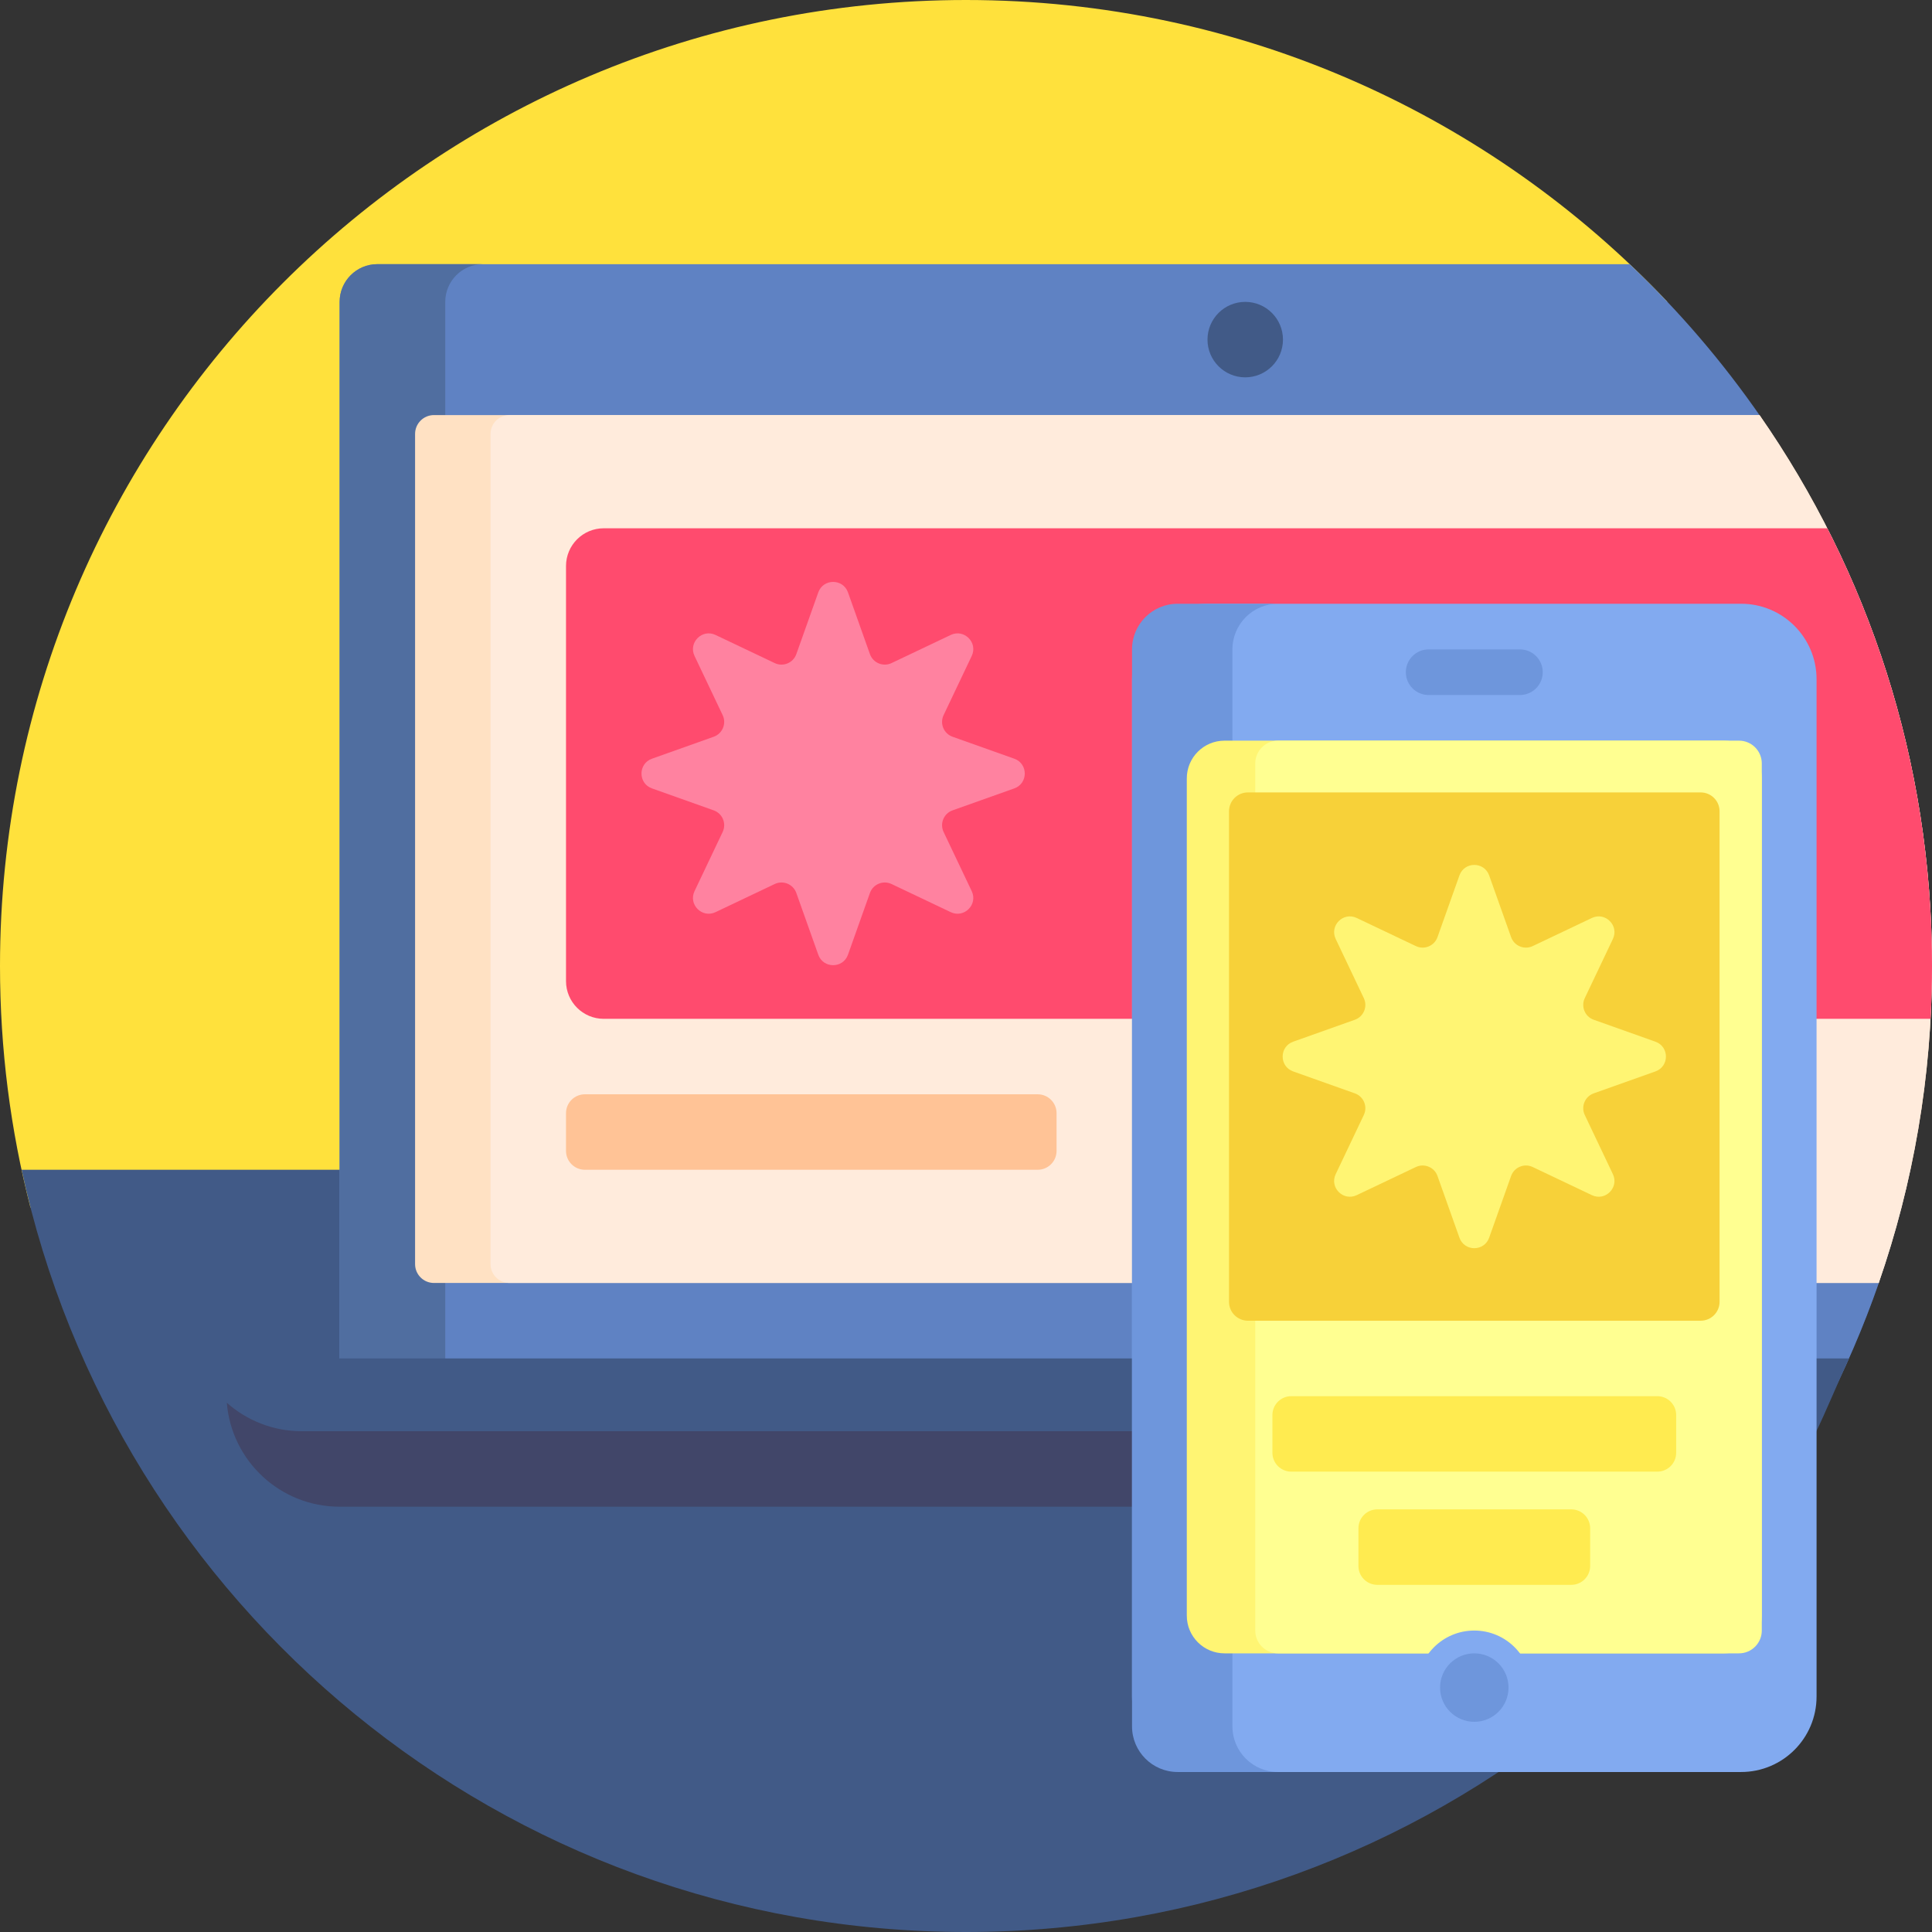
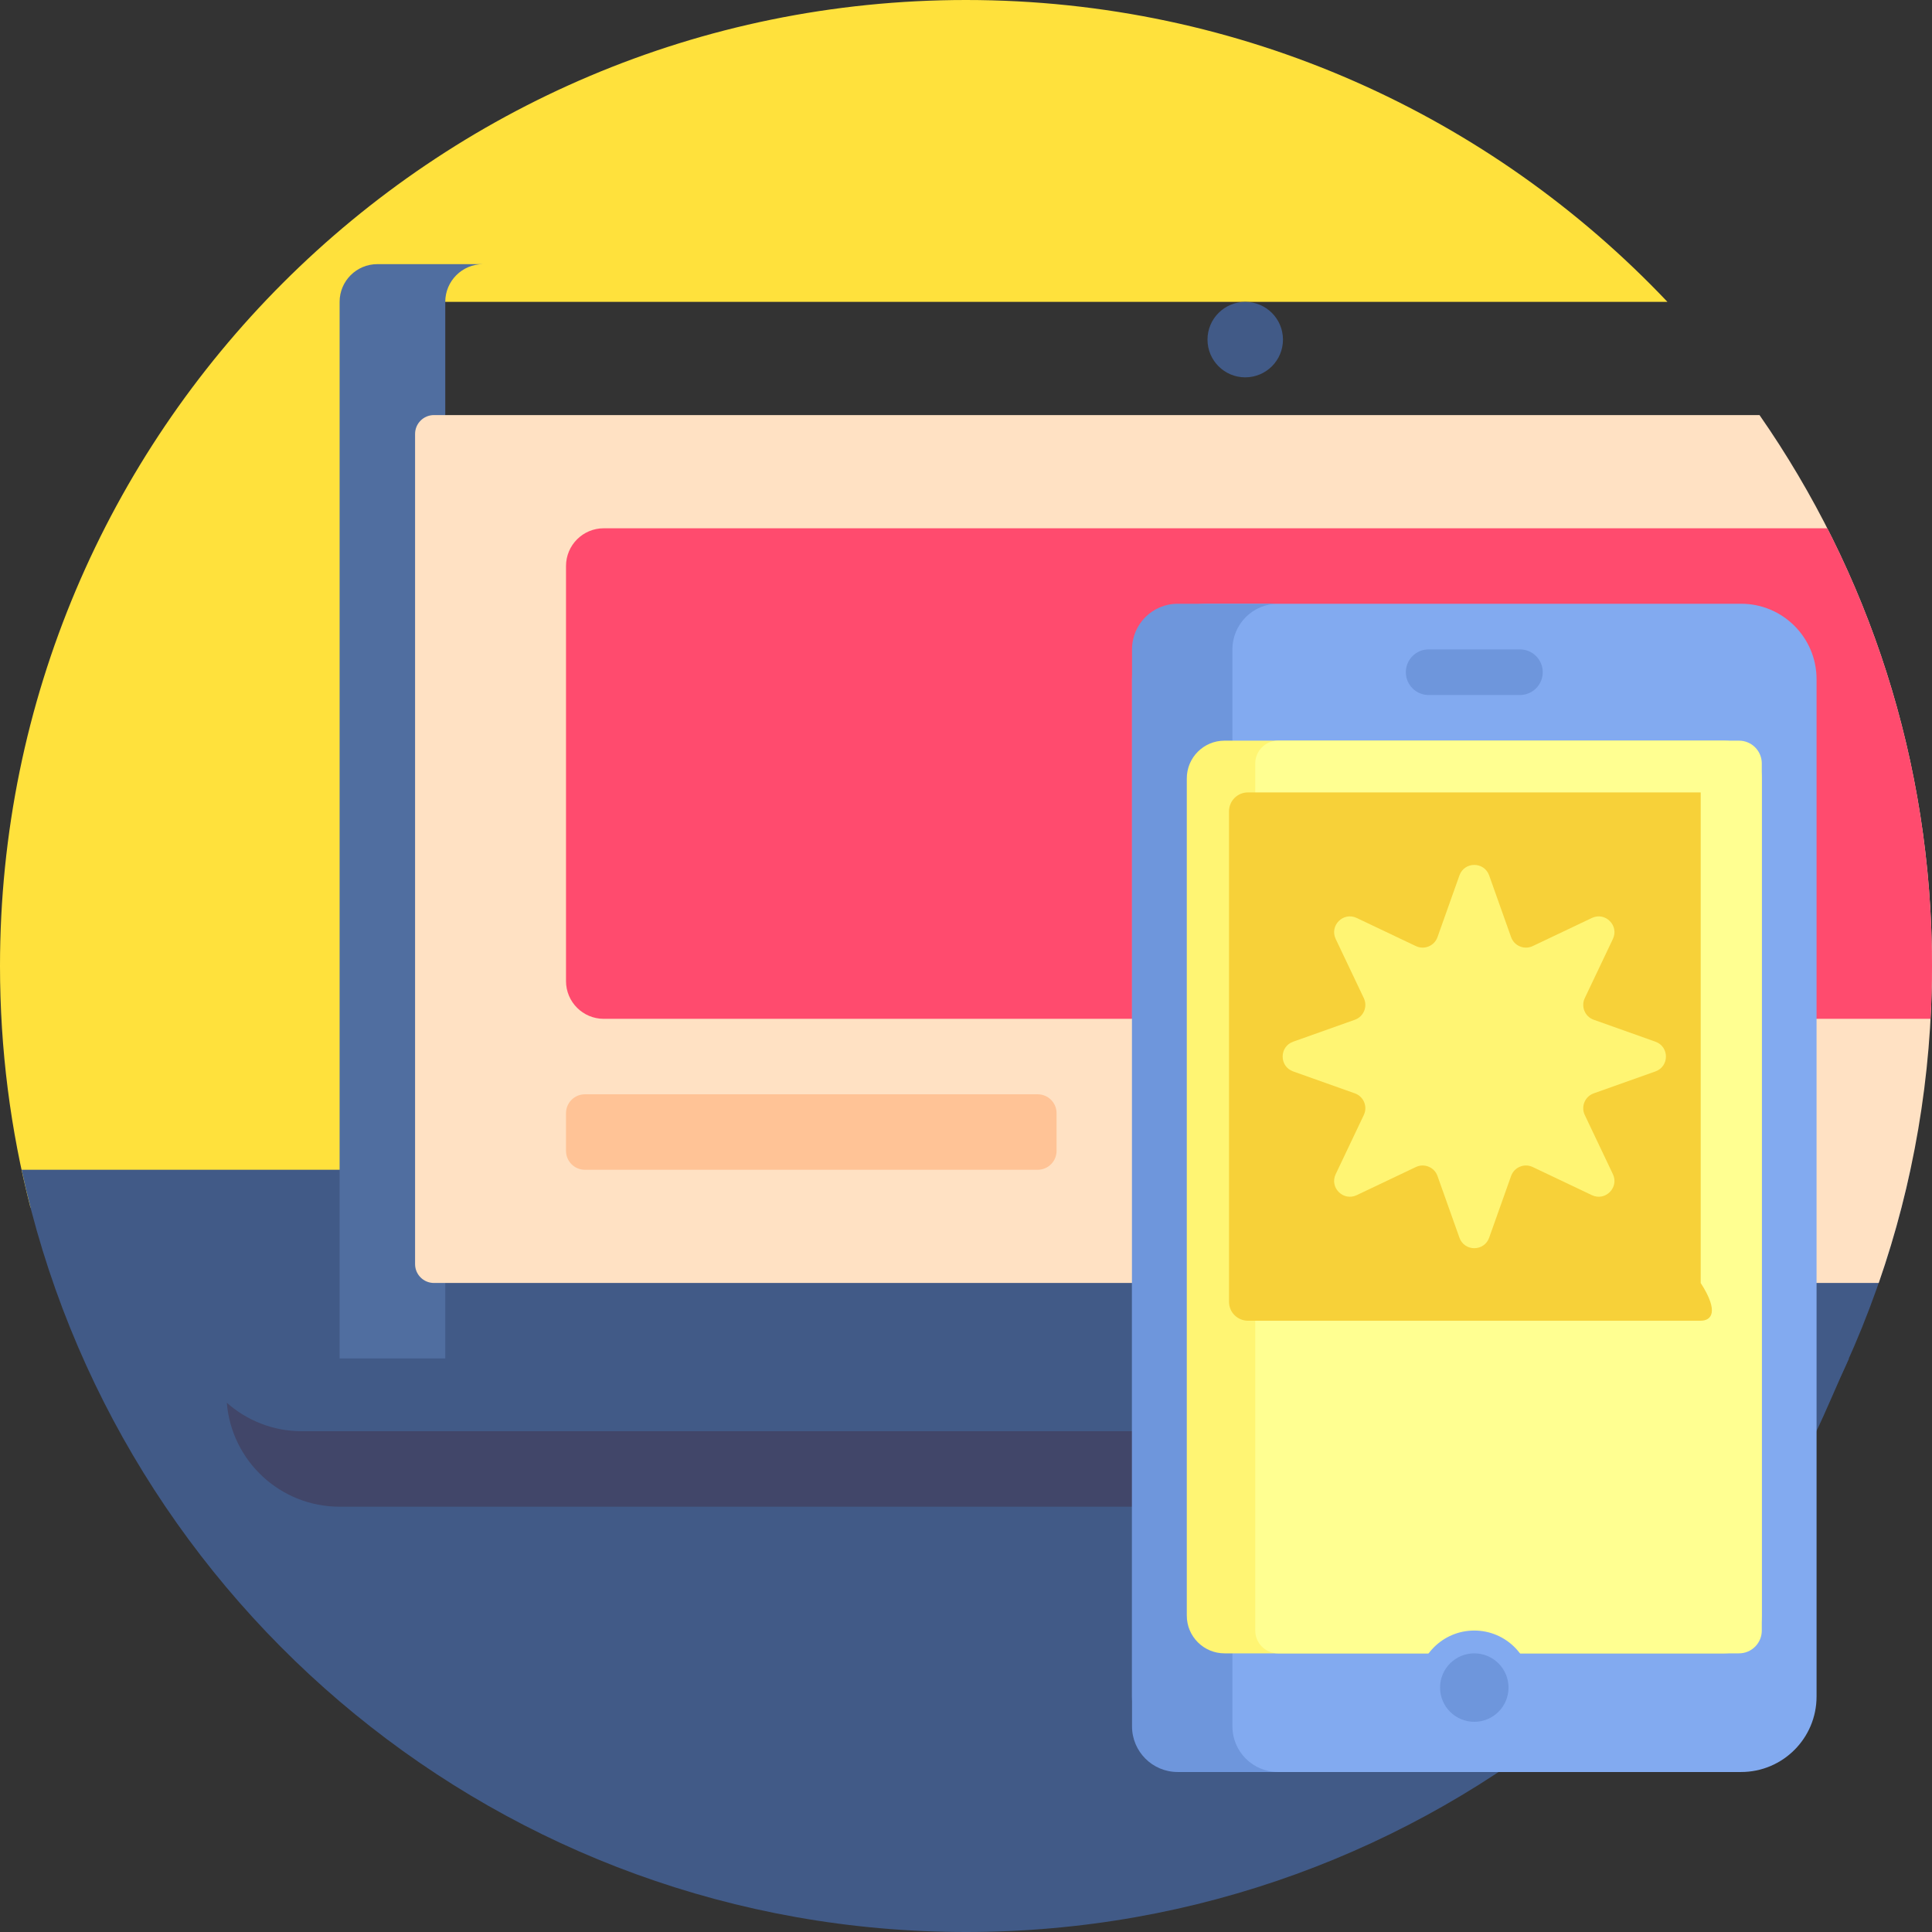
<svg xmlns="http://www.w3.org/2000/svg" version="1.1" id="Capa_1" x="0px" y="0px" viewBox="0 0 512 512" style="enable-background:new 0 0 512 512;" xml:space="preserve">
  <rect x="0" y="0" width="512" height="512" fill="#333333" stroke="none" />
  <path style="fill:#FFE13C;" d="M8.065,320C2.801,299.544,0,278.099,0,256C0,114.615,114.615,0,256,0  c73.208,0,139.233,30.736,185.892,80H100v240H8.065z" />
  <path style="fill:#415A87;" d="M506.275,310C481.483,425.449,378.857,512,256,512S30.517,425.449,5.725,310H506.275z" />
-   <path style="fill:#5F82C3;" d="M497.911,339.971c-4.12,11.865-9.084,23.334-14.826,34.334H100.013c-5.523,0-10-4.477-10-10V80.013  c0-5.523,4.477-10,10-10h331.884c12.957,12.257,24.62,25.863,34.796,40.576c-3.888,1.371-6.68,5.067-6.68,9.424v173.25  c0,22.605,16.049,41.451,37.371,45.795C497.8,339.143,498.05,339.57,497.911,339.971z" />
  <path style="fill:#506EA0;" d="M128,374.292h-28c-5.523,0-10-4.477-10-10V80c0-5.523,4.477-10,10-10h28c-5.523,0-10,4.477-10,10  v284.292C118,369.815,122.477,374.292,128,374.292z" />
  <path style="fill:#415A87;" d="M490,360c-6.438,13.969-10.889,27.098-21,39.292H90c-16.569,0-30-13.432-30-30V365  c0-2.762,2.239-5,5-5H490z M330,100c5.523,0,10-4.477,10-10s-4.477-10-10-10s-10,4.477-10,10S324.477,100,330,100z" />
  <path style="fill:#414669;" d="M446.168,379.292c-4.68,6.916-9.693,13.588-15.009,20H90c-15.743,0-28.645-12.129-29.892-27.552  c5.295,4.696,12.258,7.552,19.892,7.552H446.168z" />
  <path style="fill:#FFE1C3;" d="M466.291,110C495.098,151.414,512,201.729,512,256c0,29.426-4.98,57.685-14.118,84H115  c-2.761,0-5-2.238-5-5V115c0-2.762,2.239-5,5-5H466.291z" />
-   <path style="fill:#FFEBDC;" d="M512,256c0,29.426-4.98,57.685-14.118,84H135c-2.761,0-5-2.238-5-5V115c0-2.762,2.239-5,5-5h331.291  C495.098,151.414,512,201.729,512,256z" />
  <path style="fill:#FF4B6E;" d="M160,140h324.264C501.997,174.824,512,214.243,512,256c0,4.698-0.136,9.364-0.385,14H160  c-5.523,0-10-4.477-10-10V150C150,144.477,154.477,140,160,140z" />
-   <path style="fill:#FF82A0;" d="M224.724,156.99l5.818,16.36c0.829,2.332,3.494,3.436,5.729,2.373l15.682-7.454  c3.55-1.688,7.254,2.016,5.566,5.566l-7.454,15.682c-1.063,2.236,0.041,4.9,2.373,5.729l16.36,5.818  c3.704,1.317,3.704,6.555,0,7.872l-16.36,5.818c-2.332,0.829-3.436,3.494-2.373,5.729l7.454,15.682  c1.688,3.55-2.016,7.254-5.566,5.566l-15.682-7.454c-2.236-1.063-4.9,0.041-5.729,2.373l-5.818,16.36  c-1.317,3.704-6.555,3.704-7.872,0l-5.818-16.36c-0.829-2.332-3.494-3.436-5.729-2.373l-15.682,7.454  c-3.55,1.688-7.254-2.016-5.566-5.566l7.454-15.682c1.063-2.236-0.041-4.9-2.373-5.729l-16.36-5.818  c-3.704-1.317-3.704-6.555,0-7.872l16.36-5.818c2.332-0.829,3.436-3.494,2.373-5.729l-7.454-15.682  c-1.688-3.55,2.016-7.254,5.566-5.566l15.682,7.454c2.236,1.063,4.9-0.041,5.729-2.373l5.818-16.36  C218.169,153.286,223.407,153.286,224.724,156.99z" />
  <path style="fill:#FFC396;" d="M275,310H155c-2.761,0-5-2.239-5-5v-10c0-2.761,2.239-5,5-5h120c2.761,0,5,2.239,5,5v10  C280,307.761,277.761,310,275,310z" />
  <path style="fill:#82AAF0;" d="M461.406,469.6H320c-11.046,0-20-8.954-20-20V180c0-11.046,8.954-20,20-20h141.406  c11.046,0,20,8.954,20,20v269.6C481.406,460.646,472.452,469.6,461.406,469.6z" />
  <path style="fill:#6E96DC;" d="M338.7,469.6h-26.606c-6.679,0-12.094-5.415-12.094-12.094V172.094  c0-6.679,5.415-12.094,12.094-12.094H338.7c-6.679,0-12.094,5.415-12.094,12.094v285.413C326.606,464.185,332.021,469.6,338.7,469.6  z" />
  <path style="fill:#FFF573;" d="M456.894,438.156H324.513c-5.523,0-10-4.477-10-10V206.281c0-5.523,4.477-10,10-10h132.381  c5.523,0,10,4.477,10,10v221.875C466.894,433.679,462.417,438.156,456.894,438.156z" />
  <path style="fill:#FFFF91;" d="M460.847,438.156H338.7c-3.34,0-6.047-2.707-6.047-6.047V202.328c0-3.34,2.707-6.047,6.047-6.047  h122.147c3.34,0,6.047,2.707,6.047,6.047v229.781C466.894,435.449,464.186,438.156,460.847,438.156z" />
  <path style="fill:#82AAF0;" d="M405.82,447.227c0,8.349-6.768,15.117-15.117,15.117s-15.117-6.768-15.117-15.117  s6.768-15.117,15.117-15.117S405.82,438.878,405.82,447.227z" />
  <path style="fill:#6E96DC;" d="M399.773,447.227c0,5.009-4.061,9.07-9.07,9.07s-9.07-4.061-9.07-9.07s4.061-9.07,9.07-9.07  S399.773,442.217,399.773,447.227z M402.797,172.094h-24.188c-3.34,0-6.047,2.707-6.047,6.047s2.707,6.047,6.047,6.047h24.188  c3.34,0,6.047-2.707,6.047-6.047S406.136,172.094,402.797,172.094z" />
-   <path style="fill:#F7D139;" d="M450.703,350h-120c-2.761,0-5-2.239-5-5V215c0-2.761,2.239-5,5-5h120c2.761,0,5,2.239,5,5v130  C455.703,347.761,453.465,350,450.703,350z" />
+   <path style="fill:#F7D139;" d="M450.703,350h-120c-2.761,0-5-2.239-5-5V215c0-2.761,2.239-5,5-5h120v130  C455.703,347.761,453.465,350,450.703,350z" />
  <path style="fill:#FFF573;" d="M394.639,231.99l5.818,16.36c0.829,2.332,3.494,3.436,5.729,2.373l15.682-7.454  c3.55-1.688,7.254,2.016,5.566,5.566l-7.454,15.682c-1.063,2.236,0.041,4.9,2.373,5.729l16.36,5.818  c3.704,1.317,3.704,6.555,0,7.872l-16.36,5.818c-2.332,0.829-3.436,3.494-2.373,5.729l7.454,15.682  c1.688,3.55-2.016,7.254-5.566,5.566l-15.682-7.454c-2.236-1.063-4.9,0.041-5.729,2.373l-5.818,16.36  c-1.317,3.704-6.555,3.704-7.872,0l-5.818-16.36c-0.829-2.332-3.494-3.436-5.729-2.373l-15.682,7.454  c-3.55,1.688-7.254-2.016-5.566-5.566l7.454-15.682c1.063-2.236-0.041-4.9-2.373-5.729l-16.36-5.818  c-3.704-1.317-3.704-6.555,0-7.872l16.36-5.818c2.332-0.829,3.436-3.494,2.373-5.729l-7.454-15.682  c-1.688-3.55,2.016-7.254,5.566-5.566l15.682,7.454c2.236,1.063,4.9-0.041,5.729-2.373l5.818-16.36  C388.084,228.286,393.322,228.286,394.639,231.99z" />
-   <path style="fill:#FFEB50;" d="M444.203,375v10c0,2.761-2.239,5-5,5h-97c-2.761,0-5-2.239-5-5v-10c0-2.761,2.239-5,5-5h97  C441.965,370,444.203,372.239,444.203,375z M416.406,400H365c-2.761,0-5,2.239-5,5v10c0,2.761,2.239,5,5,5h51.406  c2.761,0,5-2.239,5-5v-10C421.406,402.239,419.168,400,416.406,400z" />
  <g>
</g>
  <g>
</g>
  <g>
</g>
  <g>
</g>
  <g>
</g>
  <g>
</g>
  <g>
</g>
  <g>
</g>
  <g>
</g>
  <g>
</g>
  <g>
</g>
  <g>
</g>
  <g>
</g>
  <g>
</g>
  <g>
</g>
</svg>